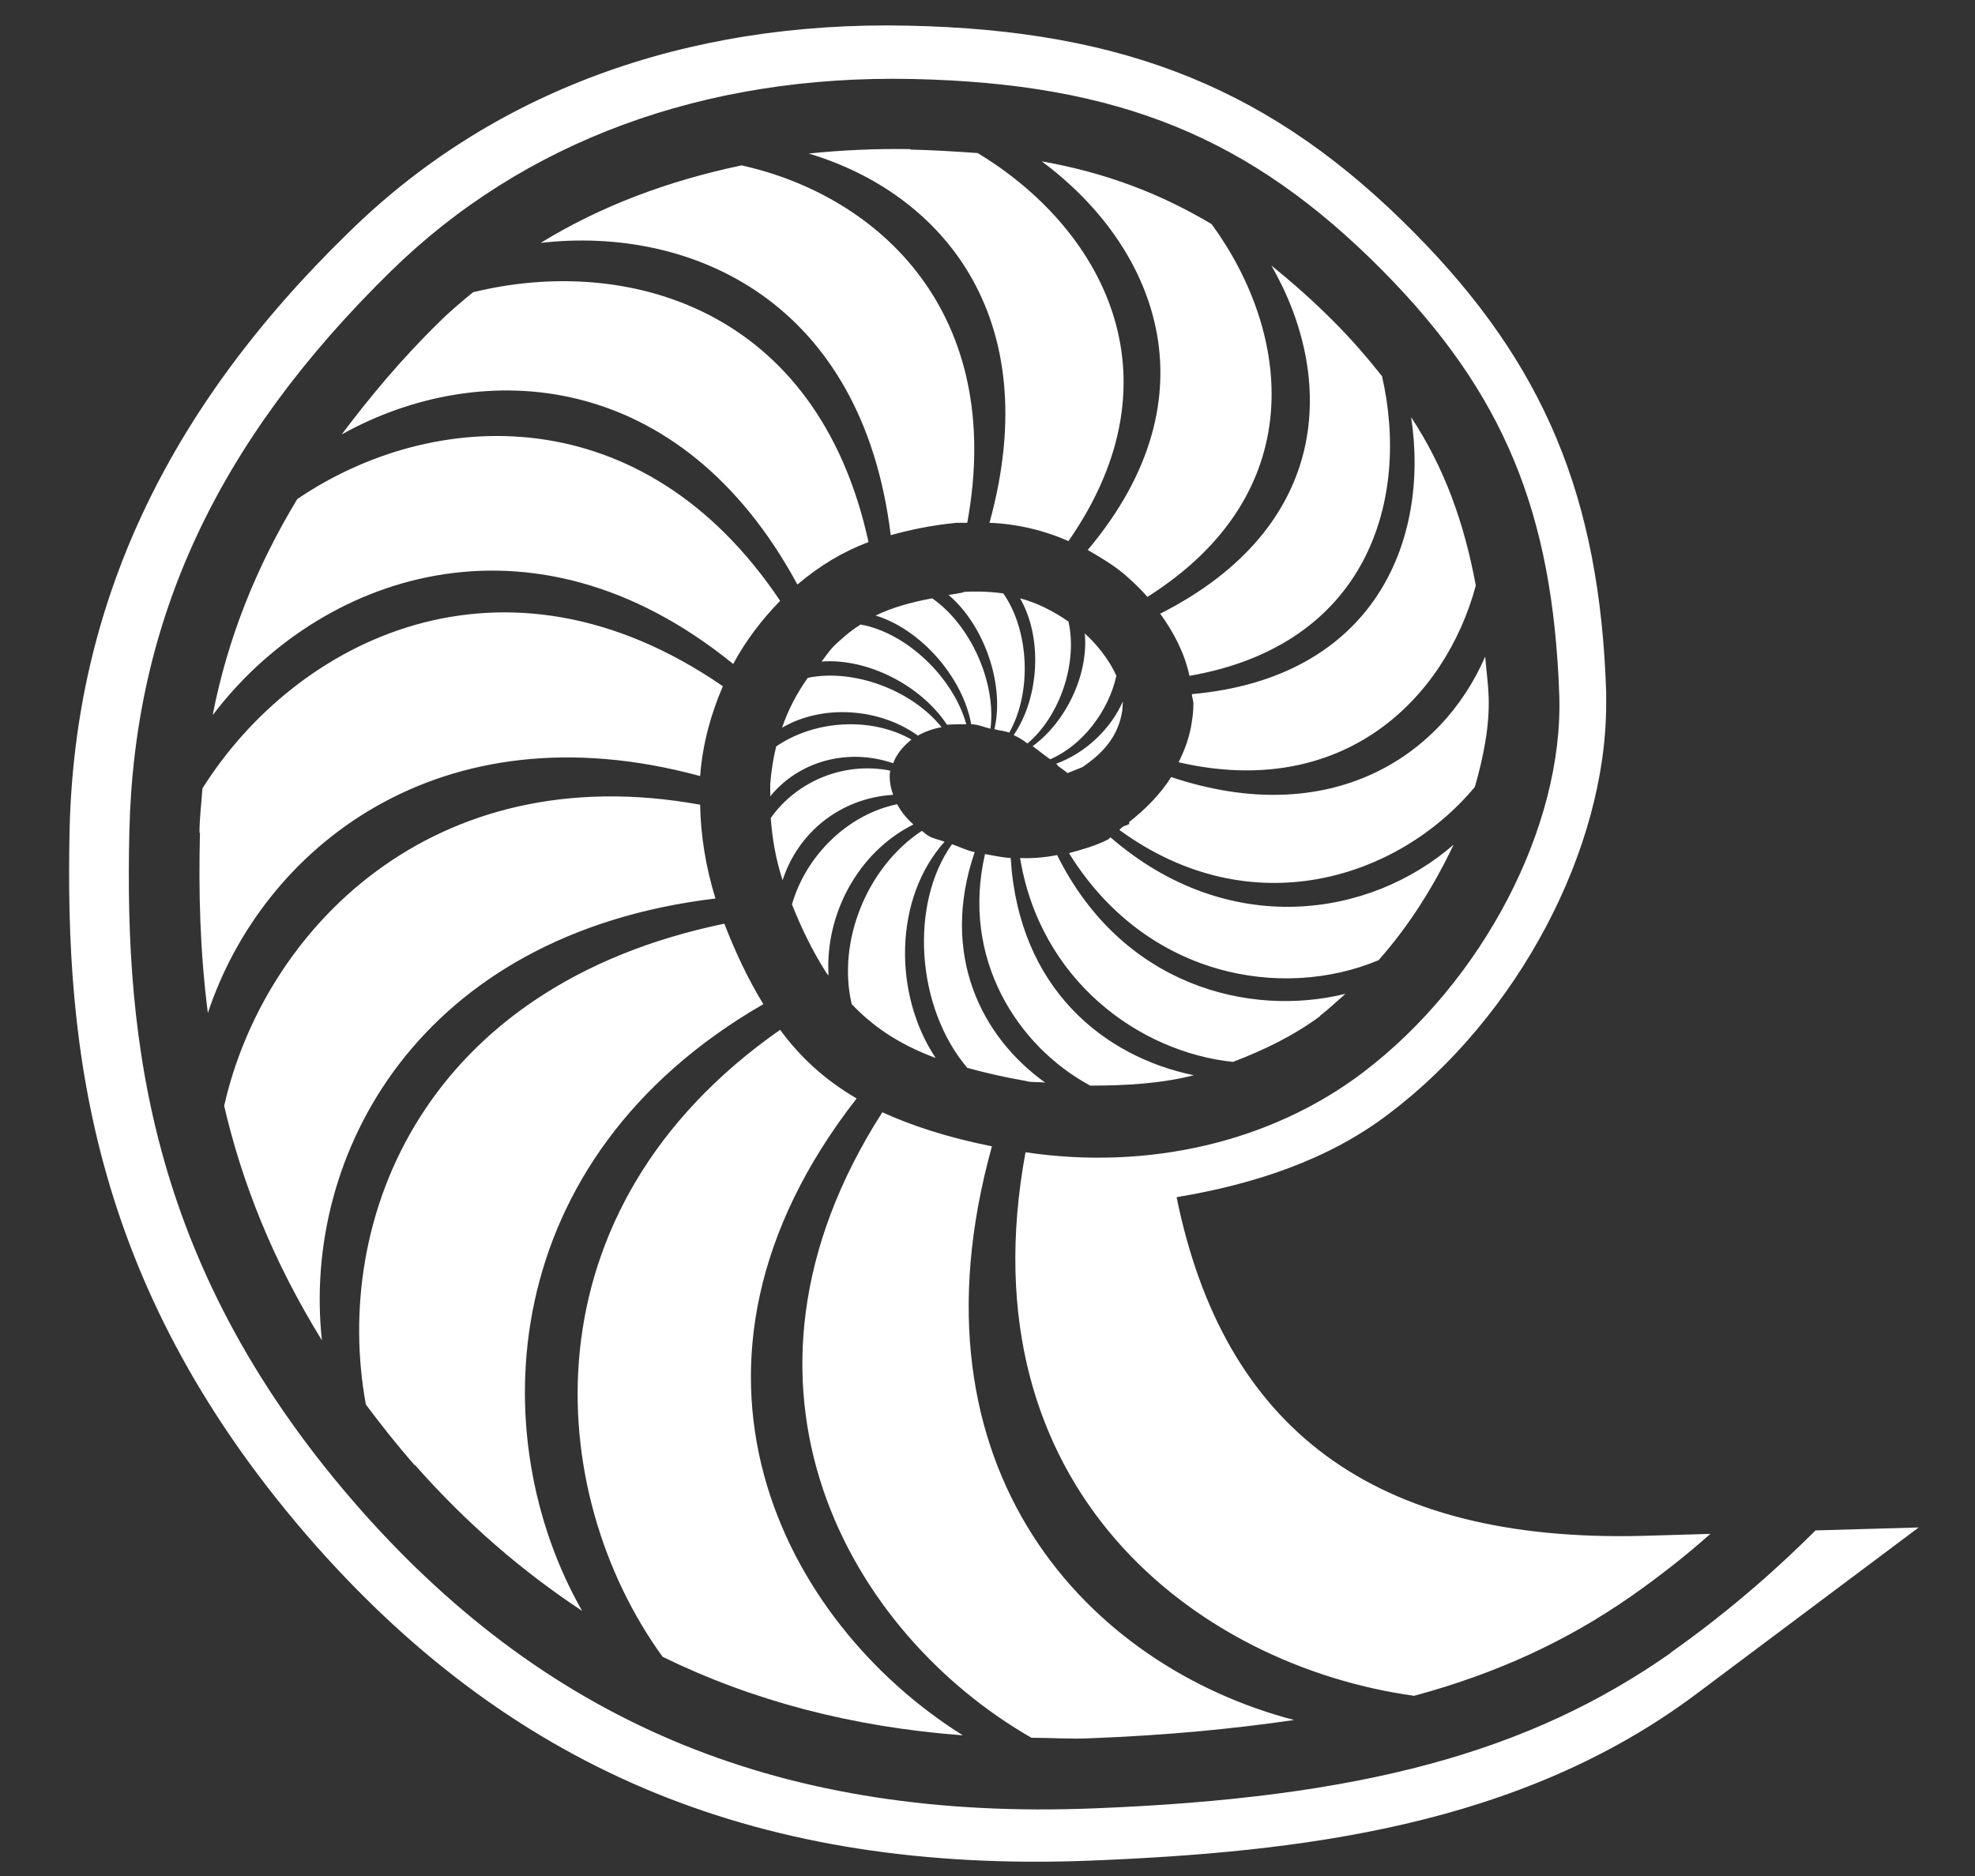
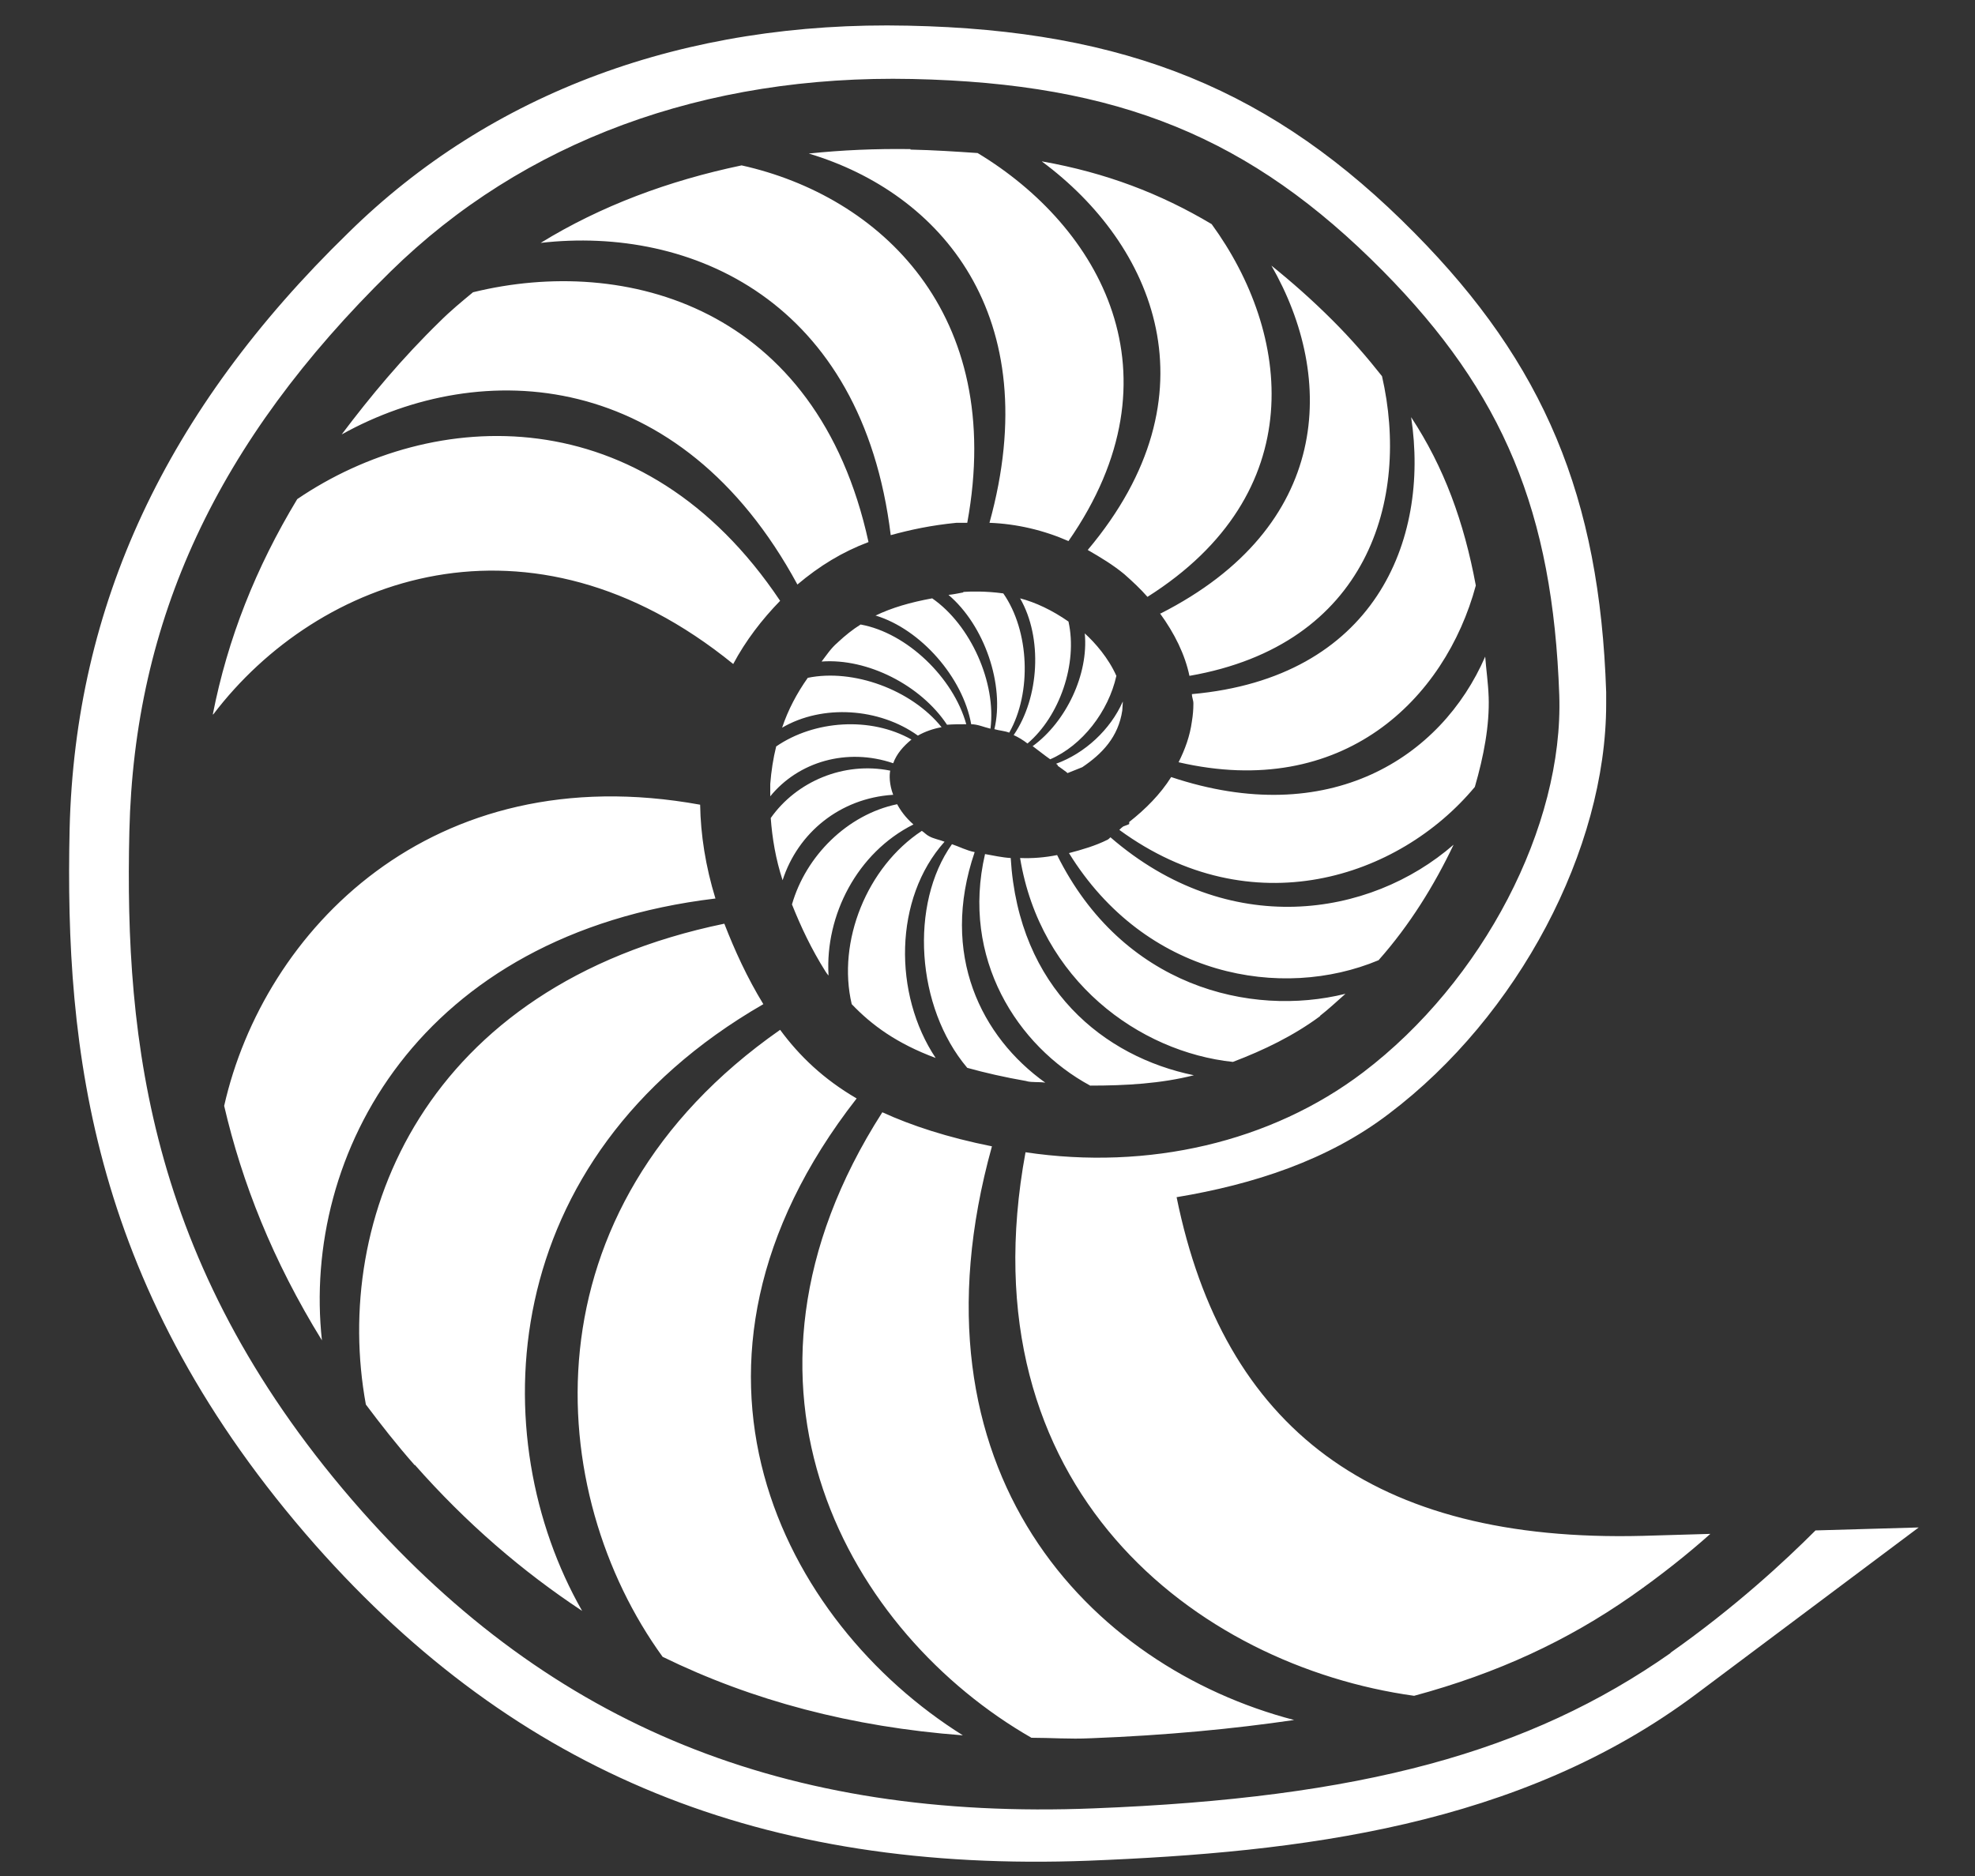
<svg xmlns="http://www.w3.org/2000/svg" id="_レイヤー_1" version="1.1" viewBox="0 0 400 380">
  <rect x="0" y="0" width="400" height="380" fill="#333333" stroke="none" />
  <defs>
    <style>
      .st0 {
        fill: #fff;
      }
    </style>
  </defs>
-   <path class="st0" d="M180.9,161c-.8-2.1-.8-4-.6-4.9-9.4-1.9-19,2.2-24.2,9.6.3,4.1,1,8.3,2.4,12.6,3.1-9.6,11.6-16.6,22.3-17.3h.1ZM169.6,130.2c-1.3,1.1-2.2,2.5-3.2,3.8,9.3-.7,20.1,4.8,25.4,12.8,1.3-.1,2.6-.1,3.9-.1-2.6-9.4-12-18.5-21.4-20.2-1.6,1-3.1,2.2-4.6,3.6h0ZM158.4,147.4c8.2-4.8,19.7-4,27.5,1.6,1.4-.8,3.1-1.4,4.8-1.7-6.1-7.6-17.9-11.9-27.1-10-2.2,3.1-4,6.5-5.2,10.1h0ZM156,158.8v2.5c5.7-7,15.5-9.9,24.9-6.7.7-1.9,2-3.4,3.7-4.8-8.3-4.7-19.7-3.9-27.4,1.4-.6,2.4-1,5-1.2,7.6ZM167.8,197.5c-.7-12.1,5.8-24.8,17.2-30.5-1.6-1.4-2.6-2.8-3.3-4.1-10.1,2.1-18.5,10.5-21.3,20.3,1.8,4.5,3.9,9,6.8,13.6.2.3.4.6.6.8h0ZM301.5,141.2c-.1-2.9-.5-5.5-.7-8.2-8.9,20.5-31.6,35.1-63.6,24.4-2.2,3.5-5.2,6.5-8.5,9.1v.4c.1,0-.6.3-1.2.5-.3.2-.5.4-.8.7,26.8,19.6,56.6,9.8,72-8.7,1.8-6.2,3-12.5,2.8-18.3h0ZM294.4,171.1c-17,14.8-45.6,19.2-69.5-1.5-.2.2-.4.4-.6.5-2.4,1.2-5.1,2-7.8,2.7,15.5,25.1,43.1,29.9,62.7,21.7,6.3-7.1,11.3-15.2,15.2-23.4ZM177.4,124.7c9.1,2.8,17.6,12.5,19.3,22,1.3,0,2.6.6,3.9.9,1.2-9.3-4-21-11.8-26.4-4.4.8-8.2,1.9-11.5,3.5h.1ZM189.5,214.3c-8.6-12.9-8.5-32.3,1.8-43.8-1-.4-2.2-.6-3.1-1.1-.6-.3-.9-.7-1.5-1.1-11.1,7.3-17.2,22.4-14.2,35.1,4.1,4.3,9.2,8,17,10.9h0ZM267.3,205.8c1.8-1.4,3.5-3,5.2-4.5-19.3,4.8-45.2-1.5-58.4-28.1-2.5.5-5,.7-7.5.6,4.1,24.9,24.2,39.3,43.1,41.3,6.3-2.4,12.3-5.3,17.7-9.3h-.1ZM207.9,219c1.2.3,2.5.1,3.8.3-12.9-9.2-21.4-25.9-14.3-46.7-1.6-.3-3.1-1.1-4.6-1.6-8.6,12.1-7.3,33,3.1,45.3,3.6,1,7.5,1.9,12.1,2.7h-.1ZM241.8,217.8c-18.1-3.7-35.5-17.5-37.1-44-1.7-.1-3.5-.5-5.2-.8-4.9,21.1,6.5,38.9,21.3,46.9,7.2,0,14.3-.4,21-2.1h0ZM211,32.7c22.7,16.8,35.8,47.2,9.3,78.7,2.6,1.5,5.1,3,7.4,4.9,1.7,1.5,3.3,3,4.7,4.6,33.2-21,29.1-53.4,13-75.5-10.4-6.2-21.4-10.4-34.3-12.7h0ZM338.4,334.8c-28.8,20.2-62.7,29.4-116.9,31.5-62.5,2.5-109.6-16.7-148.2-60.2-43-48.6-48.1-94.9-47.1-137.7s17.7-78.9,52.9-113.4c26.9-26.4,63.5-39.9,105.7-39,41.8.9,68.5,11.8,95.3,38.9,24.4,24.7,34.4,48.8,35.7,85.9.9,26.6-15.5,58-39.7,76.4-18.7,14.2-43.6,19.9-68.4,16.2-12.6,68.2,34.8,104,78.7,110.1,17-4.6,31.1-11.2,44-20.2,6-4.2,11.4-8.5,16-12.6l-13.7.4c-54.7,1.4-84.9-21.9-94.4-68.6,15.6-2.6,30.7-7.5,43-16.9,26.2-19.8,44-53.6,44-83s0-1.6,0-2.4c-1.3-39.6-12.6-66.5-38.8-93-28.5-28.9-58.3-41.1-102.6-42-45.2-1-84.5,13.5-113.4,42C33.5,83.2,15.2,122.7,14.1,167.9c-1,44.9,4.4,93.6,49.8,145.1,40.9,46.2,90.6,66.4,156.6,63.9,42.7-1.7,87.2-6.9,123.1-33.8l45-33.7-20.9.6c-6.2,6.2-16.2,15.5-29.4,24.8h0ZM195.1,120c-1.1.2-2,.4-3,.5,7.3,6.2,11.4,18.2,9.3,27.2,1,.3,1.9.3,3,.7,4.6-8.1,4.1-20.6-1.2-28.2-3.6-.5-6.7-.4-8.1-.3h0ZM209.1,151.1c1.1.8,2.3,1.8,3.6,2.7,6.5-2.8,11.8-9.7,13.4-16.9-1.6-3.6-4.3-6.7-6.4-8.6.8,8.3-3.8,17.9-10.5,22.8h-.1ZM214.2,155.1s2,1.4,2,1.5l3-1.2c4-2.7,7.3-6.1,8.1-11.5,0-.5.1-1.1.1-1.6s0,0,0-.2c-2.5,5.7-7.7,10.5-13.5,12.6q.2.2.4.3h-.1ZM206.6,121.2c4.6,8,3.9,20.1-1.3,27.7.9.4,1.9,1,2.8,1.7,6.5-5.5,10.2-16.2,8.3-24.7-3.3-2.3-6.7-3.9-9.8-4.7ZM241.4,140.6c0,.7.3,1.2.3,1.9,0,1.2-.1,2.4-.3,3.6-.4,3-1.4,5.7-2.7,8.3,33.3,7.7,54-12.8,60.2-35.8-2.4-12.9-6.4-23.9-13.1-34.1,3.8,25.1-7.5,52.8-44.4,56.1ZM234.9,124.2c3,4.1,5.1,8.4,6,12.7,36.2-6.3,44.7-35.8,39-60.7-3-3.8-6.2-7.5-10-11.3-4.2-4.2-8.3-7.8-12.4-11.1,13.1,22.8,12.2,52.9-22.5,70.5h-.1ZM144.9,182c-2-6.5-3-12.9-3.1-19-54.5-9.9-88.4,25.6-96.4,61,3.6,15.5,9.8,31.3,19.8,47.5-4.1-37.6,19.6-82.3,79.7-89.5h0ZM184.4,30.2c-7.1-.1-13.9.2-20.6.9,26.7,8,48.2,32.8,36.6,74.8,5.5.2,11,1.5,16,3.7,23.5-33.8,6.3-63.7-18.4-78.6-4.4-.3-8.9-.6-13.6-.7h0ZM84,296.7c10.5,11.9,21.8,21.6,33.9,29.6-20-35-17.9-91.4,36.7-122.9-3.3-5.4-5.8-10.9-7.9-16.3-60.9,12.6-79.5,59.8-72.6,97.4,3,4,6.2,8.1,9.9,12.3h0ZM195,351.5c-36.4-22.8-63.8-74.8-21.5-129-6.7-3.9-11.6-8.6-15.5-13.9-52.4,36.6-47.8,93.9-23.8,127,18.2,8.9,38.3,14.2,60.7,15.9h.1ZM40.5,168.7c-.3,11.9,0,24.1,1.6,36.5,11-33.3,46.8-62.4,99.7-48,.5-6.6,2.2-12.6,4.6-18.2-44.4-30.6-86.4-9.5-105.4,20.7-.2,3-.6,6-.6,9h.1ZM220.9,352.1c15.4-.6,28.9-1.9,41.2-3.7-41.4-10.8-79.5-50.4-61.2-116.2-9-1.8-16.3-4.2-22.2-6.9-35.7,55.7-6.4,105.7,30.2,126.7,4,0,7.8.3,11.9.1h0ZM109.5,49.2c30.5-3.5,65.1,11.7,70.9,59.2,4-1.1,8.2-2,13.3-2.5.8,0,1.5,0,2.2,0,7.8-42.5-17.8-66.2-45.7-72.4-14.8,3.1-28.5,8.2-40.7,15.7ZM89.1,65.1c-7.7,7.5-14.1,15.2-19.9,22.9,28.4-15.8,68.6-13.4,92.3,30.4,4.5-3.8,9.1-6.6,14.4-8.6-10.4-47.7-49.2-58.2-80.1-50.6-2.3,1.9-4.6,3.8-6.7,5.9ZM43.2,144.7c21.2-27.9,64.1-43.7,105.3-10.2,2.5-4.7,5.8-9,9.5-12.8-27.7-41.4-70.3-39.3-97.8-20.6-8.4,13.9-14.1,28.3-17.1,43.6h.1Z" />
+   <path class="st0" d="M180.9,161c-.8-2.1-.8-4-.6-4.9-9.4-1.9-19,2.2-24.2,9.6.3,4.1,1,8.3,2.4,12.6,3.1-9.6,11.6-16.6,22.3-17.3h.1ZM169.6,130.2c-1.3,1.1-2.2,2.5-3.2,3.8,9.3-.7,20.1,4.8,25.4,12.8,1.3-.1,2.6-.1,3.9-.1-2.6-9.4-12-18.5-21.4-20.2-1.6,1-3.1,2.2-4.6,3.6h0ZM158.4,147.4c8.2-4.8,19.7-4,27.5,1.6,1.4-.8,3.1-1.4,4.8-1.7-6.1-7.6-17.9-11.9-27.1-10-2.2,3.1-4,6.5-5.2,10.1h0ZM156,158.8v2.5c5.7-7,15.5-9.9,24.9-6.7.7-1.9,2-3.4,3.7-4.8-8.3-4.7-19.7-3.9-27.4,1.4-.6,2.4-1,5-1.2,7.6ZM167.8,197.5c-.7-12.1,5.8-24.8,17.2-30.5-1.6-1.4-2.6-2.8-3.3-4.1-10.1,2.1-18.5,10.5-21.3,20.3,1.8,4.5,3.9,9,6.8,13.6.2.3.4.6.6.8h0ZM301.5,141.2c-.1-2.9-.5-5.5-.7-8.2-8.9,20.5-31.6,35.1-63.6,24.4-2.2,3.5-5.2,6.5-8.5,9.1v.4c.1,0-.6.3-1.2.5-.3.2-.5.4-.8.7,26.8,19.6,56.6,9.8,72-8.7,1.8-6.2,3-12.5,2.8-18.3h0ZM294.4,171.1c-17,14.8-45.6,19.2-69.5-1.5-.2.2-.4.4-.6.5-2.4,1.2-5.1,2-7.8,2.7,15.5,25.1,43.1,29.9,62.7,21.7,6.3-7.1,11.3-15.2,15.2-23.4ZM177.4,124.7c9.1,2.8,17.6,12.5,19.3,22,1.3,0,2.6.6,3.9.9,1.2-9.3-4-21-11.8-26.4-4.4.8-8.2,1.9-11.5,3.5h.1ZM189.5,214.3c-8.6-12.9-8.5-32.3,1.8-43.8-1-.4-2.2-.6-3.1-1.1-.6-.3-.9-.7-1.5-1.1-11.1,7.3-17.2,22.4-14.2,35.1,4.1,4.3,9.2,8,17,10.9h0ZM267.3,205.8c1.8-1.4,3.5-3,5.2-4.5-19.3,4.8-45.2-1.5-58.4-28.1-2.5.5-5,.7-7.5.6,4.1,24.9,24.2,39.3,43.1,41.3,6.3-2.4,12.3-5.3,17.7-9.3h-.1ZM207.9,219c1.2.3,2.5.1,3.8.3-12.9-9.2-21.4-25.9-14.3-46.7-1.6-.3-3.1-1.1-4.6-1.6-8.6,12.1-7.3,33,3.1,45.3,3.6,1,7.5,1.9,12.1,2.7h-.1ZM241.8,217.8c-18.1-3.7-35.5-17.5-37.1-44-1.7-.1-3.5-.5-5.2-.8-4.9,21.1,6.5,38.9,21.3,46.9,7.2,0,14.3-.4,21-2.1h0ZM211,32.7c22.7,16.8,35.8,47.2,9.3,78.7,2.6,1.5,5.1,3,7.4,4.9,1.7,1.5,3.3,3,4.7,4.6,33.2-21,29.1-53.4,13-75.5-10.4-6.2-21.4-10.4-34.3-12.7h0ZM338.4,334.8c-28.8,20.2-62.7,29.4-116.9,31.5-62.5,2.5-109.6-16.7-148.2-60.2-43-48.6-48.1-94.9-47.1-137.7s17.7-78.9,52.9-113.4c26.9-26.4,63.5-39.9,105.7-39,41.8.9,68.5,11.8,95.3,38.9,24.4,24.7,34.4,48.8,35.7,85.9.9,26.6-15.5,58-39.7,76.4-18.7,14.2-43.6,19.9-68.4,16.2-12.6,68.2,34.8,104,78.7,110.1,17-4.6,31.1-11.2,44-20.2,6-4.2,11.4-8.5,16-12.6l-13.7.4c-54.7,1.4-84.9-21.9-94.4-68.6,15.6-2.6,30.7-7.5,43-16.9,26.2-19.8,44-53.6,44-83s0-1.6,0-2.4c-1.3-39.6-12.6-66.5-38.8-93-28.5-28.9-58.3-41.1-102.6-42-45.2-1-84.5,13.5-113.4,42C33.5,83.2,15.2,122.7,14.1,167.9c-1,44.9,4.4,93.6,49.8,145.1,40.9,46.2,90.6,66.4,156.6,63.9,42.7-1.7,87.2-6.9,123.1-33.8l45-33.7-20.9.6c-6.2,6.2-16.2,15.5-29.4,24.8h0ZM195.1,120c-1.1.2-2,.4-3,.5,7.3,6.2,11.4,18.2,9.3,27.2,1,.3,1.9.3,3,.7,4.6-8.1,4.1-20.6-1.2-28.2-3.6-.5-6.7-.4-8.1-.3h0ZM209.1,151.1c1.1.8,2.3,1.8,3.6,2.7,6.5-2.8,11.8-9.7,13.4-16.9-1.6-3.6-4.3-6.7-6.4-8.6.8,8.3-3.8,17.9-10.5,22.8h-.1ZM214.2,155.1s2,1.4,2,1.5l3-1.2c4-2.7,7.3-6.1,8.1-11.5,0-.5.1-1.1.1-1.6s0,0,0-.2c-2.5,5.7-7.7,10.5-13.5,12.6q.2.2.4.3h-.1ZM206.6,121.2c4.6,8,3.9,20.1-1.3,27.7.9.4,1.9,1,2.8,1.7,6.5-5.5,10.2-16.2,8.3-24.7-3.3-2.3-6.7-3.9-9.8-4.7ZM241.4,140.6c0,.7.3,1.2.3,1.9,0,1.2-.1,2.4-.3,3.6-.4,3-1.4,5.7-2.7,8.3,33.3,7.7,54-12.8,60.2-35.8-2.4-12.9-6.4-23.9-13.1-34.1,3.8,25.1-7.5,52.8-44.4,56.1ZM234.9,124.2c3,4.1,5.1,8.4,6,12.7,36.2-6.3,44.7-35.8,39-60.7-3-3.8-6.2-7.5-10-11.3-4.2-4.2-8.3-7.8-12.4-11.1,13.1,22.8,12.2,52.9-22.5,70.5h-.1ZM144.9,182c-2-6.5-3-12.9-3.1-19-54.5-9.9-88.4,25.6-96.4,61,3.6,15.5,9.8,31.3,19.8,47.5-4.1-37.6,19.6-82.3,79.7-89.5h0ZM184.4,30.2c-7.1-.1-13.9.2-20.6.9,26.7,8,48.2,32.8,36.6,74.8,5.5.2,11,1.5,16,3.7,23.5-33.8,6.3-63.7-18.4-78.6-4.4-.3-8.9-.6-13.6-.7h0ZM84,296.7c10.5,11.9,21.8,21.6,33.9,29.6-20-35-17.9-91.4,36.7-122.9-3.3-5.4-5.8-10.9-7.9-16.3-60.9,12.6-79.5,59.8-72.6,97.4,3,4,6.2,8.1,9.9,12.3h0ZM195,351.5c-36.4-22.8-63.8-74.8-21.5-129-6.7-3.9-11.6-8.6-15.5-13.9-52.4,36.6-47.8,93.9-23.8,127,18.2,8.9,38.3,14.2,60.7,15.9h.1ZM40.5,168.7h.1ZM220.9,352.1c15.4-.6,28.9-1.9,41.2-3.7-41.4-10.8-79.5-50.4-61.2-116.2-9-1.8-16.3-4.2-22.2-6.9-35.7,55.7-6.4,105.7,30.2,126.7,4,0,7.8.3,11.9.1h0ZM109.5,49.2c30.5-3.5,65.1,11.7,70.9,59.2,4-1.1,8.2-2,13.3-2.5.8,0,1.5,0,2.2,0,7.8-42.5-17.8-66.2-45.7-72.4-14.8,3.1-28.5,8.2-40.7,15.7ZM89.1,65.1c-7.7,7.5-14.1,15.2-19.9,22.9,28.4-15.8,68.6-13.4,92.3,30.4,4.5-3.8,9.1-6.6,14.4-8.6-10.4-47.7-49.2-58.2-80.1-50.6-2.3,1.9-4.6,3.8-6.7,5.9ZM43.2,144.7c21.2-27.9,64.1-43.7,105.3-10.2,2.5-4.7,5.8-9,9.5-12.8-27.7-41.4-70.3-39.3-97.8-20.6-8.4,13.9-14.1,28.3-17.1,43.6h.1Z" />
</svg>